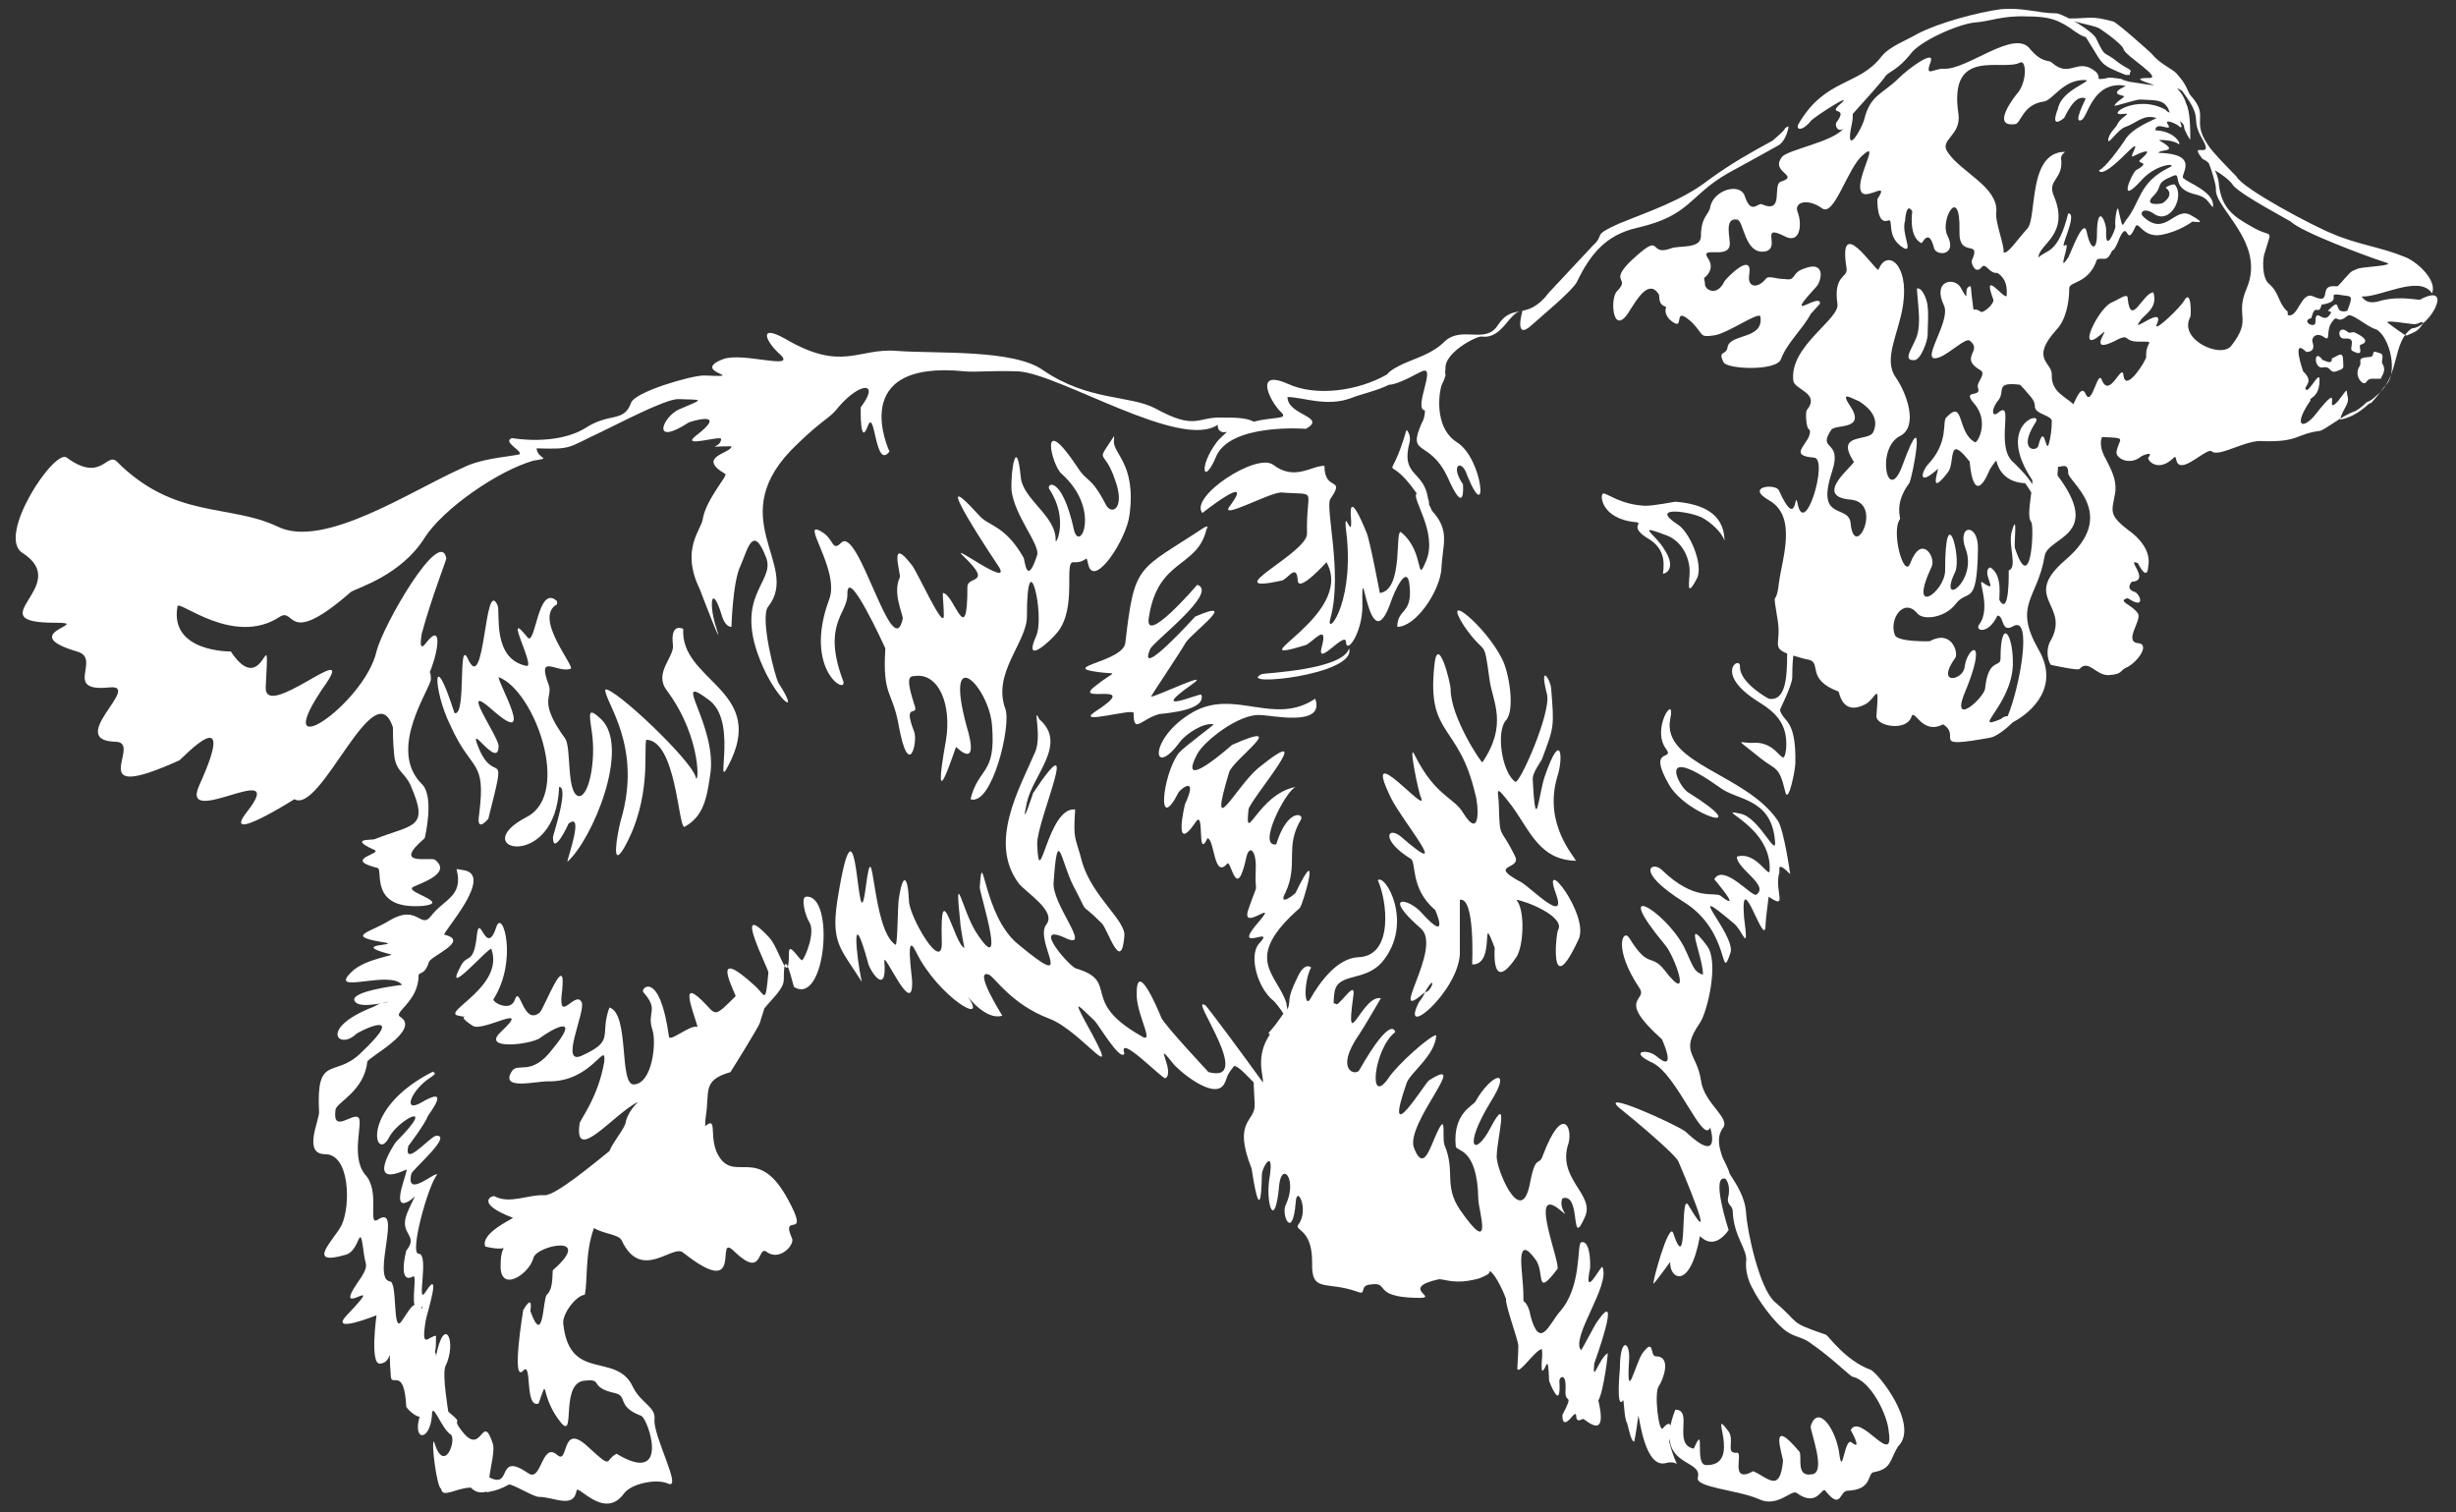
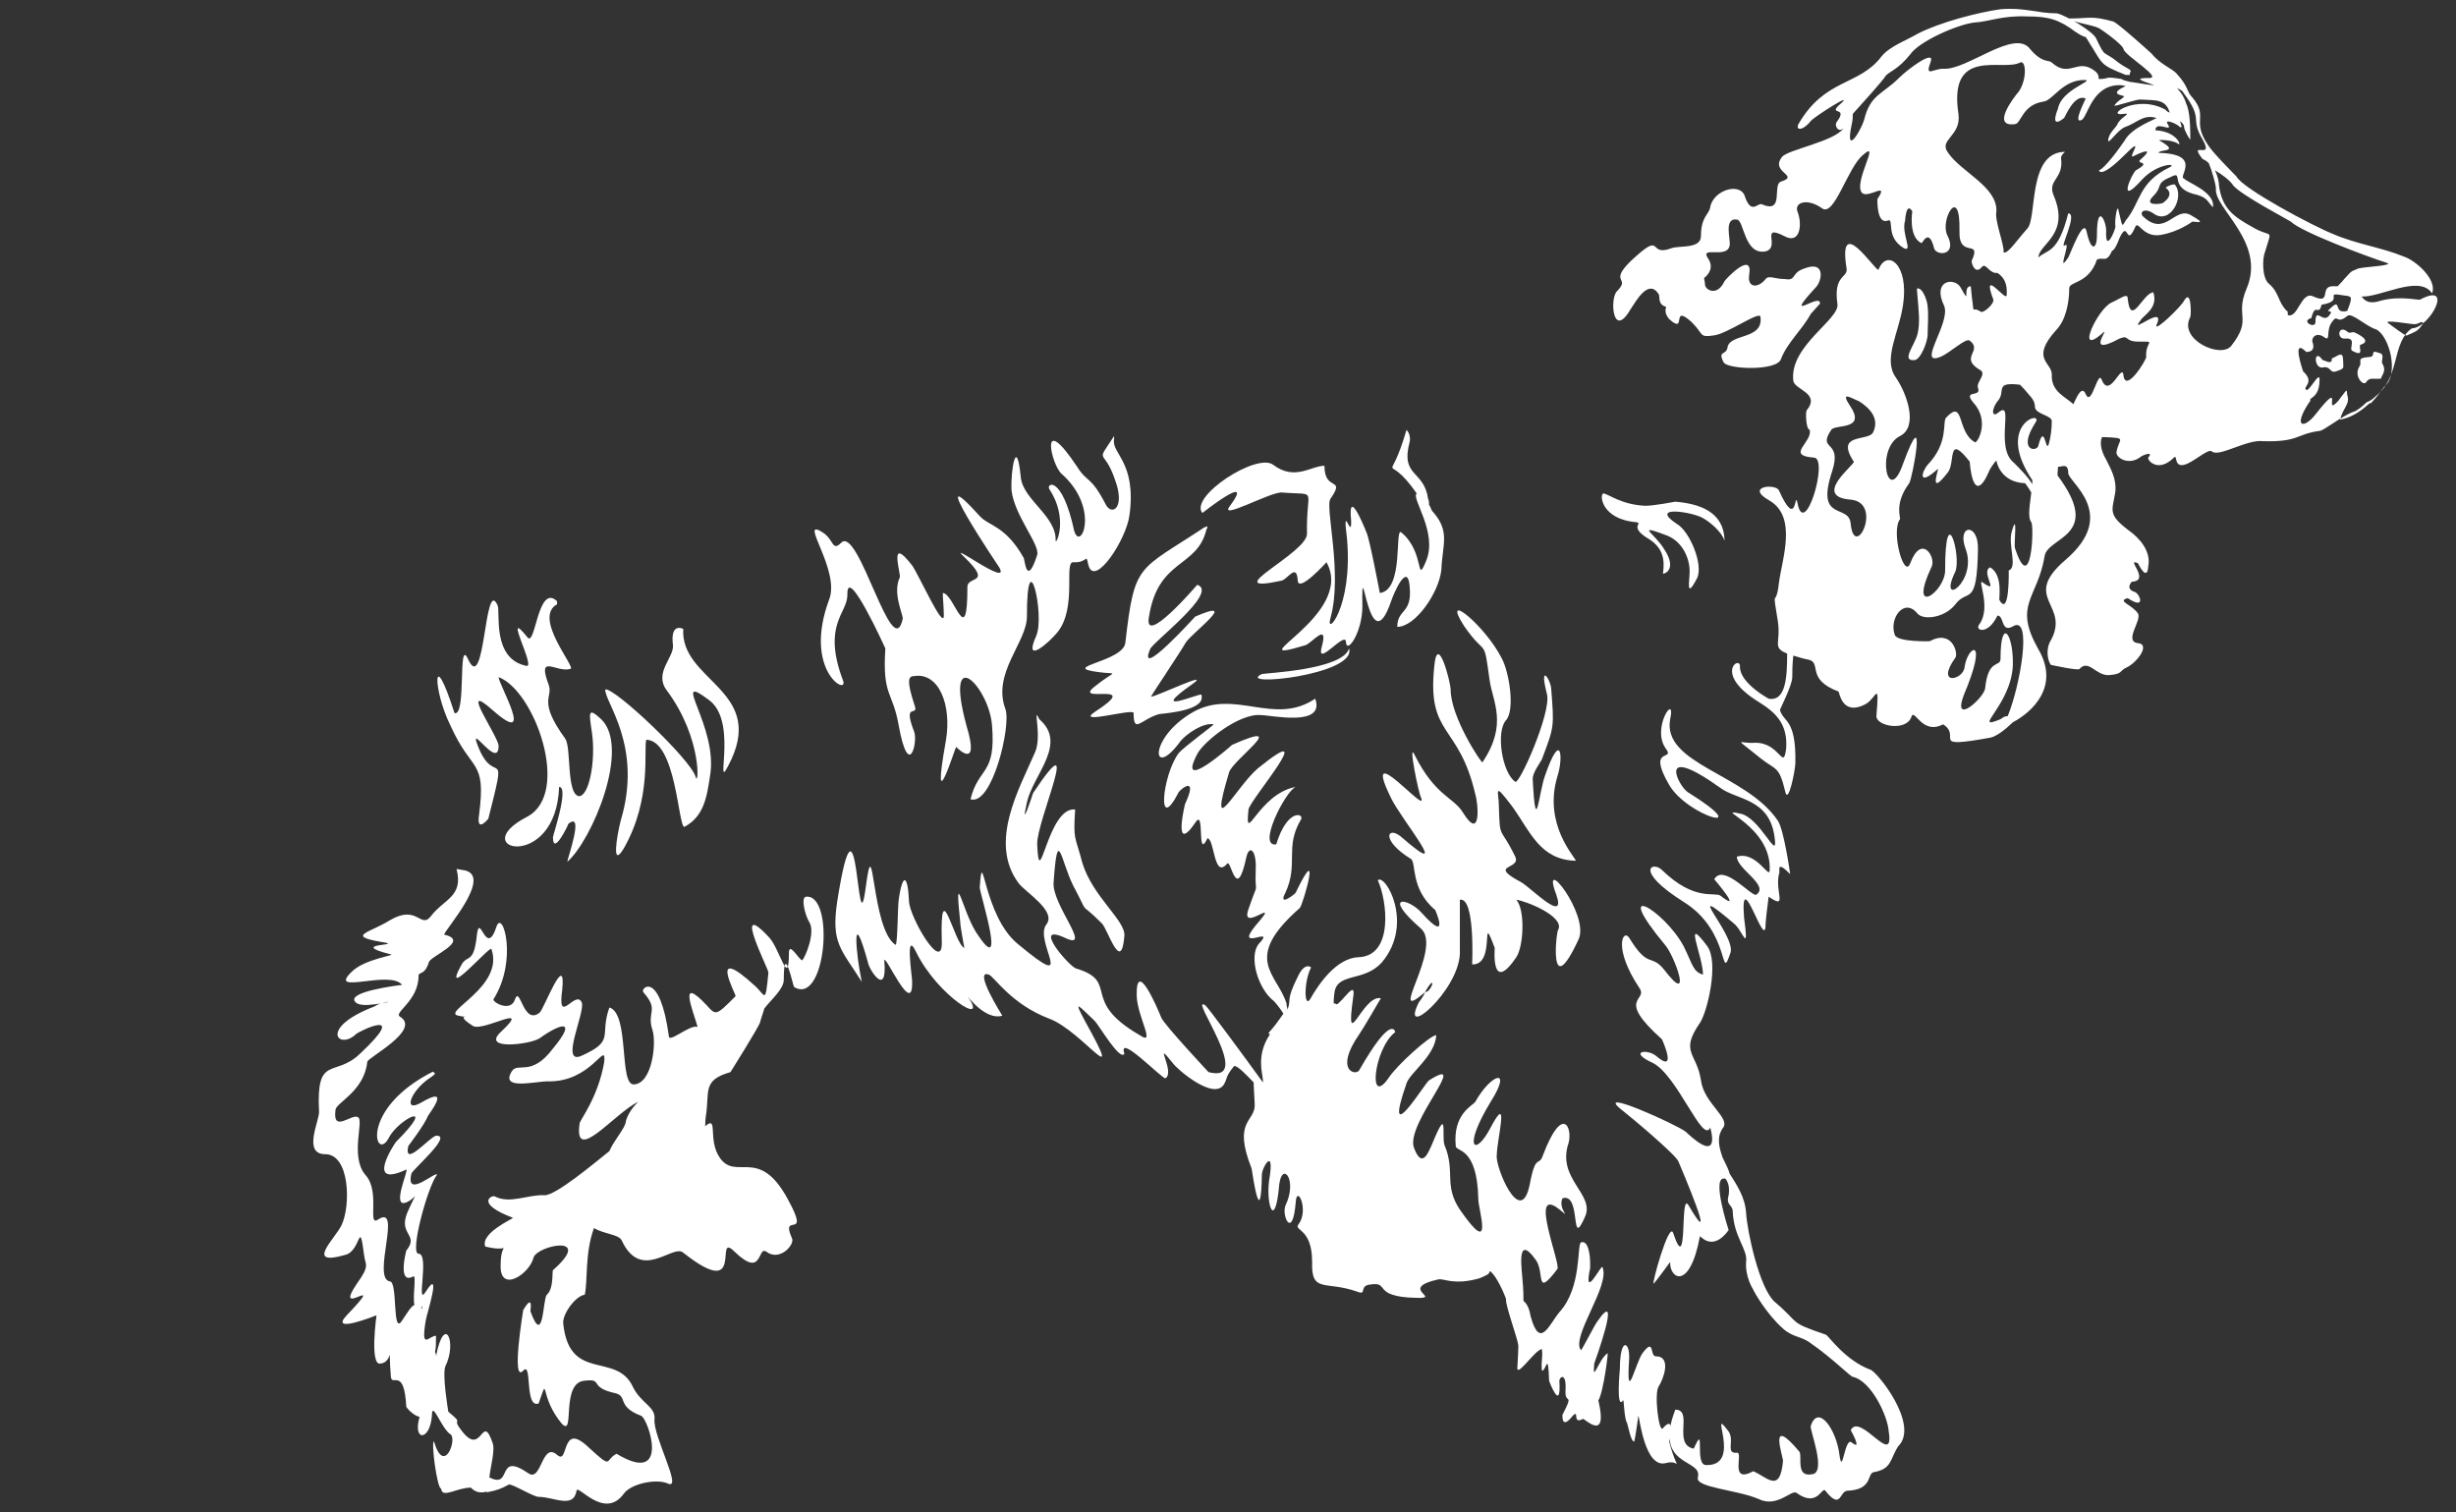
<svg xmlns="http://www.w3.org/2000/svg" version="1.1" id="Livello_1" x="0px" y="0px" width="239.4px" height="147.4px" viewBox="0 0 239.4 147.4" style="enable-background:new 0 0 239.4 147.4;" xml:space="preserve">
  <rect x="0" y="0" width="239.4" height="147.4" fill="#333333" stroke="none" />
  <style type="text/css">
	.st0{fill:#FFFFFF;}
</style>
  <g>
    <path class="st0" d="M78.6,87.4c-0.6,0-0.1,1.9,0.3,2.5c0.6,1-0.4,3.4-0.7,3.7c-0.3,0-1.3-1.9-1.3-0.7c0,3.5-0.9-0.4-1.9-1.5   c-3.8-4.1,0,3.2-0.1,3.4c-0.3,3.2-0.3,2.2-1.3,1.3c-4.7-4.3-1.8,0.9-1.9,1C69.8,99,69.8,99,68.9,98c-2.9-3.1-1.3,0.6-0.9,2.1   c-0.7-0.3-2.8,1.6-2.8,0.9c-0.9-6.5-2.8-4.7-2.5-4.3c1.6,1.8,0.3,1.9,0.9,3.7c0.4,1.2,0,5.2-1.8,5.3c-1.5,0.1-0.4-6.9-2.4-7.5   c-1,2.8,0.6,3.2-2.7,4.7c-2.2,1,0.4-4.3,0-5.2c-0.6-1.3-2.4,2.4-1.9-1.2c0.4-4-1.8,1.9-2.2,2.2c-1.6,1.3-1.9-2.7-2.4-1.3   c-0.4,1.3-2.2,0.3-2.1,0c2.4-3.8,0.9-8.8,0.3-7.1c-1,3.1-1.6-1.3-1.9,0.7C46.2,94,45.6,93,45,94c-2.1,3.8,2.8-1.9,2.9-1.5   c1.3,3.7-5,6.2-3.2,6.5c0.4,0.1,0.6,0.1,0.7,0.1c-0.1,0-0.7,0,0.7,0.9c1,0.6,5.9-2.4,2.7,0.6c-1.9,1.8,2.9,1.2,3.8,0.6   c2.1-1.5,3.7-1.9,1.3,1c-2.1,2.8-3.4,1.3-4,2.2c-1.2,1.9,2.2,1,3.5,1c4.3,0.1,5.7-4.1,5.5-1.9c-0.6,3.5-2.4,5.7-2.4,6   c-0.6,4.1,3.4-1,5.7-2.1c-0.6,0.6-1,1.2-1.2,1.9c0,0.6-1.2,1.9-1.6,2.9c-1.5,1.2-5.2,4.3-6.3,4.3c-1.6-0.1-3.4,0.9-4.9,0.1   c-0.3-0.1-1.9,0.7,1.8,2.1c0,0.1-3.2,1.5-2.7,2.8c2.8,0.7,1.5-0.9,1.5,1.8c-0.1,2.8,2.8,0.9,3.2-0.7c0.3-1.2,6-2.4,1.9,1.2   c-0.1,0.1,0.1,1.8-0.6,2.4c-0.4,0.4-0.3,5.2-1.6,1.6c0-0.1,0.3-1.8-0.7-0.1c0,0-1.2,7.2,0,5.9c0.9-1,0.1,3.7,1.5,3.2   c1-2.8,0.1-1,1.9,1.5c1.9,2.7,0.1-3.2,2.4-3.7c2.2-0.3,0.4,0.6,3.2,1.2c1.2,0.3,0.1,1.3,2.5,2.2c0.7,0.3,2.9,6.9-2.4,3.7   c-1.2,0.6-0.3,1.6-2.7-0.6c-2.8-2.7-1.9,1.8-3.1,0.7c-1.5-1.3-1.5,2.7-2.8,1.8c-3.2-2.2-1.5,1.6-3.8,0.4c0.1-1,0.6-2.7,0.3-3.4   c-1-2.9-1,1.2-2.8-0.9c-1.5-1.8,0.3-0.6-1.5-2.1c0,0-0.6-3.5-0.3-4.4c1.2-2.4-0.1-5.2-0.9-1c0-0.1,0-0.3-0.1-0.4   c0.1-0.4,0.1-0.9,0.1-1.6c-0.7,0-1.5,1.5-1-1.5c0.1-0.6,1.6-5.3,0-2.8c-1,1.6,0.4-3.7-0.7-3.7c-0.9,0,0.9-6.6,1.8-7.7   c-0.1-0.4-3.1,2.4-2.5-0.1c0.1-0.4,4.1-3.8,2.4-3.7c-0.6,0.1-3.2,3.2-2.7,1c0,0,1.6-2.1,1.9-2.9c0-0.1,2.5-3.2-0.7-1.3   c-1.8,1-0.9-1.3,1-2.5c0.9-0.6-0.1-0.4,0.3-0.6c-7.4,3.7-5.7,9-4.4,6.5c0.9-1.8,4.9-3.8,0.7,0.4c-0.1,0.1-3.1,4.6,1,2.7   c0.3-0.1-1.5,3.8,0,3.2c1-0.4,1.2-1.5,0.1,1c-0.9,2.2,1.2,2.1-0.1,3.7c0,0-0.9,3.4,0.7,2.5c0.3-0.1-0.1,2.1,0.1,2.8   c-0.3,0.1-0.6,0.6-1.2,1.5c-1,1.6-0.4-3.8-1.2-3.8c-1.8-0.3,1.3-7.7-1.2-6c-1,0.6,0.3-2.8-1.2-4.4c-1.5-1.8-0.1-5.3-0.7-5.6   c-0.6-0.4-2.5,1.6-2.2-0.7c0-0.7,2.8-1.8,3.1-4.7c0-0.4,5.3-3.1,3.2-4.4c-0.7-0.4,1.8-1.5,1.8-4c0-0.4,0.6,0,1-1.3   c0.1-0.6,4.1-2.1,1.5-2.7c-0.1-0.3,5-5.9,1.8-6.3l-0.6-0.1c0.7,2.7-1.2,2.9-2.5,4.6c-1,1.3-1.3-1.2-4,0.4c-1.9,1.2-4.3,1.5-0.9,2.1   c2.7,0.4-3.4,0.1,0.9,1.2c0.9,0.1-2.5,0.4-3.8,1.8c-2.2,2.2,3.8-0.3,5,1.2c-0.1,0-6,0.7-4.4,1.8c0.6,0.3,1.6,0.1,2.4,0   c1-0.3,0.7-0.1,0,0c-0.1,0-0.4,0.1-0.7,0.3c-5.5,2.1-3.5,4.3-1.8,2.7c0.3-0.3,5.3-2.7,0.4,1.9c-2.5,2.4-4.3,0-4,5.7   c0,0.9-1.6,4.1,0.6,4.1c2.4,0,2.5,5,1.6,6.9c-0.6,1.3-3.7,4.1,0.4,2.9c1.5-0.4,1.3-3.7,1.8,0.1c0.1,0.9,0.6,0.9-0.7,2.7   c-2.5,3.7,3.2-1.3-1,3.1c-1.8,1.9,2.9,0,2.9,0s-0.7,5,0.4,4.7c1.3-0.1,0.7-2.5,1,1.3c0.1,1,1.3-1,1.5,2.9c0,0.1,0.7,0.9,1.3,1l0,0   c-0.7,2.4,1,2.4,1.2-0.1c0-1.6,0.9,1.2,1.8,1.8c0.7,0.4-0.6,4.1-1.6,0.7c-0.3,0,0.3,4.6,0.7,4.6c0.1,1,1.5-0.1,2.9-0.1   c0.3,0.3,0.7,0.6,1.5,0.4l0,0c0.1,0.1,0.3,0,0.3,0c0.6-0.1,1.2-0.3,1.9-0.7c0.3-0.1,2.4,1.2,2.9,1.2c1.5,0,3.4,1.2,3.7-0.6   c0.1-0.7,2.7,2.9,4.6,0.3c0.7-1,3.2-1.5,4.3-1c1.5,0.7-1.5-4.7-1.3-6.3c0.1-1.2-1.3-1.5-2.1-3.1c-1.6-3.5-6.2-0.4-6.8-6.2   c-0.1-0.9,1.2-2.7,2.1-2.8c0.3-1.3,0-4.1,0.9-6.5c1,0.6,2.4,0.6,2.7,1.2c1.9,4.1,5,0.3,6,1.2c6.2,4.9,2.9-2.2,5-0.1   c2.8,2.7,2.2-0.6,3.1,0c1.3,1,2.8-0.7,2.5-1.3c-1.2-2.7,1.9,0.4-0.4-3.8c-2.8-5.2-5-1.8-6.6-4c-1.3-1.8-0.1-4.3-1.5-3.1   c0.1-0.1,0-0.4,0.1-1c0.4-2.4-0.4-3.5,2.4-4.3c0,0,2.9-4.6,2.9-4.9c0.1-0.4,0.3-0.9,0.4-1.3c0.7-0.9,1.9-1.9,1.9-2.8   c0-3.8,0.9,0.6,1,0.7C80.5,98.1,81.4,87.2,78.6,87.4z M41.1,127.6c0-0.1,0-0.1-0.1-0.1c0.1,0,0.1-0.1,0.3-0.4   C41.2,127.1,41.2,127.4,41.1,127.6z" />
-     <path class="st0" d="M38.3,70.9c0,0.6,0,1.3,0.1,2.4c0.1,1.9,1,1.9,1.6,3.2c1.9,4.3,0.3,3.8-3.5,5.3c-0.3,0.1-2.5-0.1-0.1,1   c1.2,0.4-3.2,0.9,0.4,1.8c0.6,0.1-0.9,4.1,4.4,3.7c2.8-0.3-1.6-1.3-1-1.8c0.4-0.3,4-1.3,2.2-2.7c-0.4-0.3-4.3,0.7-1-2.1   c0,0,1-4.1-0.3-5.3c-3.4-3.4,0.9-9.3,0.9-10.2c0-0.3,0-0.4-0.1-0.7c0.9-2.2,1.2-4.9-0.4-2.8c-0.1,0.1-0.7,1-0.4-0.9   c1-3.7,2.5-7.4,2.4-7.4c-0.6-3.1-6.2,6.6-6.8,9.1c-1.2,5.2-11,11.8-4.9,3.1c2.9-4.3-6,3.7-5.9,0.4c0.4-7.5-0.1,1.5-3.4-3.5   c0,0-6,0.1-5.2-4.4c0.1-0.7,5.5,4,10,1c1.5-0.9,0.6,3.1,6.9-2.4c0.6-0.4,4.9-1.6,7.2-5.3c1.8-2.8,7.1-6.5,10.6-7.5   c1.9-0.3,0.4-0.1,0.3-1.2c3.5,0.1,2.9,0,6.3-1.6c1.5-0.7,6.2-3.2,7.5-3.2c2.4,0.1,2.7-0.1,0.1,1c-1.6,0.7-2.8,3.7,0.9,1.3   c0.1-0.1,4.1-1.3,0.7,1.3c-1.5,1.2,2.5-0.1,2.5,0.3c-0.1,1-1.9,0.7,1,0.7c0,0.7-3.5,1-0.6,2.7c0.3,0.1-1.9,2.5-2.2,4.4   c-0.1,1-2.2,2.9-0.3,6.8c0,0,2.7,7.1,1.5,3.4c-0.6-2.1-0.3-3.8,0.6-1c0.1,0.4,0.4,1.3,1,1.3c0,0.1,0.1-4.4,0.9-6   c0.7-1.6,1.2-4.1,2.5-0.7c0.9,2.5-3.7,3.8,0,11.3c1.5,2.9,3.2,4,1.2,0.9c-0.3-0.4-1.9-6.5-1-7.5c3.2-4.1-4.7-8.7,2.8-15.8   c2.8-2.7,3.1-2.4,4.1-3.7c2.1-2.4,4-2.4,2.1,0.1c0,0-0.1,4,0.7,1.8c0.7-1.8,0.7,4.4,2.1,2.5c0,0-4.3-9,7.4-7.8c1,0.1,2.4-0.1,5.2,0   c4.1,0.3,15.8,7.7,19.4,5.2c0,0-0.1,0.9,0.9,0.7c-0.3,0.3-0.7,0.6-1,1c-1.8,2.4-1.3,4.3-0.1,1.5c1.3-3.4,8.8-2.8,8.8-2.8   c2.1-1.2-1.8-1.3-1.8-3.1c1.5,0,3.8,1,6.2,0.1c1-0.4,2.5-0.7,3.7-1.3c0.9,0,2.9-1.2,3.2-1.3c1.5-0.7-0.9,3.7,0.3,3.8   c0,0.4-0.1,0.9-0.3,1.2c-1.5,3.4,0.7,1.5,2.5,5.3c1.8,4.1,1.5,0.7,1.5,0.7c-1.3-1.9-0.1-2.5,0.4-0.9c2.1,5.2,1.6-1.6-1-3.2   c-1.9-1.2-1.9-4-1.5-5.5c0.3-0.6,0.4-1,0.4-1c-0.1-0.9,0-0.1,0-0.7c-0.1-1.5,2.9-3.1,3.5-3.1c2.1,0.3,2.7-2.5,4-2.5   c0,0-0.9,3.1,1,1.3c1-0.9,3.8-3.2,4.3-4.1c1.3-2.7,2.8-4.6,5.9-5.3c5.2-1.2,5-3.1,8.8-5.3c1.3-0.7,4-2.2,4.9-2.7   c0.6-0.3,0.9-1.2,1-1.6c0.1-0.4,0-0.3-0.3-0.1c-0.1,0.3-0.9,0.9-1.2,1.2c-2.2,1.2-4,2.2-6.2,3.8c-2.7,2.1-5.9,3.1-8.8,4.3   c-2.7,1.2-1.3,1-2.5,2.1c-0.1,0.1-4.3,4.6-4.3,4.6c-2.2,2.9-3.5,0.9-5,3.2c-1.2,1.9-3.5,0-5.2,1.6c-1.2,1.2-2.8,1.6-4.1,2.2l0,0   l0,0c-0.6,0.3-1.2,0.6-1.5,1c-2.8,1.6-6.9,2.2-9.7,0.9c-3.4-1.5-1.6,1.9-0.6,2.8c0.7,0.7-0.7,0.4-2.7,0.9c-0.7-0.4-1.9-0.4-3.1-0.4   c-2.4-0.1-2.5,1.3-6.5-0.9c-2.5-1.3-6.5-0.7-10.9-3.7c-2.9-2.1-10.5-1.6-14.3-1.9s-5.3,2.1-10.9-1.2c-2.7-1.5-1.8,0.4-0.4,1.6   c1.5,1.5-3.7-0.3-5.6,0.4c-3.4,1.3,2.8,1.8-1.9,1.6c-1.2,0-6.8,1.6-7.1,2.7c-0.7,1.9-2.1,0.9-4.4,2.4c-2.9,1.8-7.2,1-7.2,1   c-1,0.4,1.2,1.3,0.7,1.6c-1.6,0.3-3.7,0.4-5.5,1.3c-5,2.2-13.6,8-18.1,5.7c-4.7-2.2-10-0.7-15.6-6.3c-1-1-1.5,2.1-4.9-0.4   c-1.2-0.9-6.9,7.7-4.3,9.3c5,3.2-4.6,6.8,3.2,6.8c3.8,0-4,1,2.1,2.8C10,64.2,6,67.5,10.7,67c3.2-0.3-4.4,5.2,0.6,5.3   c2.7,0.1-3.5,6.2,6.2,1.8c0.1,0,5.9-6.3,1.9,2.5c-1.9,4.3,8.8-2.8,4.7,2.5c-2.7,3.4,4.6-1.2,4.6-1.2C31.3,79.4,36.5,65.3,38.3,70.9   z" />
    <path class="st0" d="M235.9,29.2c-0.1,0.1-1.9-0.4-3.8,0.1c-1.2,0.4-1.6,0-1.9-0.4c1.8,0.1,5.5-2.1,6.8-0.4c0.1,0.1,0.1,0.1,0.1,0   c0.4-1.3-1.6-3.1-2.8-3.5c-2.2-0.9-4.6-1.2-6.9-2.2c-1.8-0.7-8.8-4.4-9.4-5.6c0,0-2.4-2.4-2.8-3.1c-1.6-2.4,0.1-2.7-1.5-4.6   c-0.6-0.6-0.3-1-1.6-2.4c-0.4-0.4-1.6-0.9-2.4-1.9c-0.1-0.1-3.2-2.9-3.7-3.1c-2.2-0.6-2.2-0.3-4.3-0.3c0,0.3,2.1,0.6,2.8,0.9   c0.1,0,2.4,1.6,2.5,2.1c0.1,0.6,4,2.9,2.4,2.8c-1.5,0-0.6,0.3,0.6,0.7c-0.3,0-1-0.1-2.2-0.3h-0.1c-0.3-0.1-0.6-0.1-0.9-0.3   c-1.9-0.3-1,0-2.2,0c-0.1,0,0.1-0.3-0.3-0.7c-1.8-1.5-2.5,0.7-4.3-0.9c-0.3-0.3-0.9,0.1-2.1-1.3c-1.5-2.1-6.2,2.1-8.5,1.9   c-1,0-1.8,0.9-1.2-0.7c0.4-1.2-2.2,0.7-3.1,1.6c-1.6,1.6-2.8,1.6-3.4,4.1c-0.3,1-1.9,3.7-1.2,0.4c0.1-0.4,0.1-0.7,0.1-1   c0.9-1,2.9-3.2,3.2-3.7c0.3-0.4,1.2-0.6,2.4-2.1c0.9-1.3,4.6-2.9,6.2-3.1c1.6-0.1,2.7-0.7,5.2-0.6c2.1,0,3.1,0.3,4.7,1.5   c1.5,1,0.6-0.1,1.5,1.3c1.2,1.9,0.9,1.9,3.4,2.9c0.1,0,0.3,0,0.4,0c0-0.1,0-0.3,0.1-0.3c0-0.3-0.4-0.3-1.2-0.9   c-1.6-1.3-1.2-0.3-2.2-2.4c-0.4-0.7-2.9-2.2-3.8-2.4c-1.9,0-3.2-0.6-5.5-0.4c-2.2,0.3-6,1.3-8.1,2.4c-1,0.6-2.7,1.2-3.5,2.2   c-2.2,2.9-5.5,2.1-8.1,6.6c-0.3,0.6,0.4,0.7,1.2-0.3c0.3-0.4,4.7-3.2,2.7-1.5c-0.9,0.9,0.9,0.1-0.1,1.5c-0.4,0.4,0.1,1.2,0.6,0.7   c-0.9,1.3-5.5,2.1-6,2.8c-1.2,1.5,1.8,1.8-0.1,2.4c-0.9,0.3,0.4,3.2-1.9,2.2c-0.4-0.1-1,1-1.6-0.7c-0.4-1.5-3.1-0.7-3.4,1   c-0.1,0.7-0.9,0.9-0.9,2.8c0,1.3-2.1,0.9-2.9,1.2c-2.4,0.9-0.6-1.9-4,1.3c-2.1,2.1,0.1,1.5-1.3,2.9c-0.7,0.7-0.4,4.7,1.3,1.8   c0.6-0.9,1.8-3.1,2.8-1.5c0.1,0.3-0.1,1,0.7,1.2c-0.1,0.4-0.1,0.7,0.3,1.2c1.8,1.6,0.1-1.6,2.2,0.3c1.2,1.2,0.7,1.5,2.1,1.3   c1.3-0.1,4.6-2.5,4.6-1.8c0.3,2.2-2.9,1.6-3.2,2.9c-0.1,0.9-1,0.3-0.4,1.5c0.3,0.7,5.2,0.9,5.6-0.3c0.6-1.6,2.1-2.9,2.9-4.4   c0.1-0.1,0.9-1,0.9-1c0.1-1.2-3.8,2.1-0.4-1.6c0.6-0.6,1-2.7-1.2-1.8c-1.2,0.4-0.7,1.2-1.8,1c-1,0-1.6-0.4-1.9,0   c-0.7,0.9-1.8,0.9-1.6-0.4c0.4-2.4-2.2,0.3-2.4,0.6c-0.7,1.5-1.8,0.9-1.9,0.4c0-0.3-0.1-0.6-0.1-0.7c0.4-0.3,1-1,0.4-1.9   c-0.9-1.3,1.9,0.1,2.1-1.3c0.1-0.6-0.6-2.7,0.7-2.5c0.7,0,0.7,3.5,2.8,3.1c1.5-0.4-0.6-2.7,1.8-1.5c1.6,0.9,1.8-1.2,1.3-2.4   c-0.3-0.9,1-1.3,2.4-0.3c1.2,0.9,2.5-4,4-5.2c1.8-1.6-1,2.7-0.1,3.7c0.6,0.6,2.7-1.2,1.5,0.6c0,0-0.1,2.5,1,2.1   c0.7-0.3-0.3,1.6,1.6,2.7c0.9,0.4-0.3-1.5,0.1-2.7c0,0,0.1-1.9,0.7-0.9c0,0-0.4,2.5,0.9,3.1c0.1,0,0.7-1.5,1.2,0.4   c0.1,0.9,2.4,0.9,1.3-1.2c-0.7-1.5,1.3-5,1.2-0.4c-0.1,2.8,2.2,0.7,1.2,2.9c-0.1,0.1,0.3,1.5,1,0.6c0.4-0.4,0.7,0.7,1.5,0.6   c0.6,0.4,1,1,0.9,2.2c-0.1,0.6-2.5-2.8-1.3,0.4c0.1,0.4-0.9,1.3-1.2,1.2c-1-0.7-0.6,0.6-0.9-1.5c0-0.1-0.1-1-0.1-1   c-0.9,0,0.1,2.1-1,0.1c-0.6-1-2.8-0.7-1.6,1.8c0.7,1.6-2.7,5.9-0.4,5c1-0.4,2.5-1.9,2.9-1.6c1.3,1-1,1.6,0.9,2.8   c0.9,0.4-0.3,1.2-0.1,1.8c0.4,1-1.6,0.1-0.4,1.5c1.6,1.8,0.3,4,0.1,3.8c-1.8-1-1-4.3-2.8-2.4c-0.4,0.4,0.3,2.4-1.8,4.6   c-0.6,0.7-1,2.2,1,0.4c0.1,0-1,2.9,1,0.3c0.7-1-0.1-3.8,2.1-1c0,0.1,0.3,4.6,1.9,0.9c0-0.1,0.6-1,0.7-1c0,0,0.3,2.1,2.8,2.2   c0,0,0.3,0.4,0.6,0.9c-0.1,1-0.4,2.4,0,2.9c0.3,0.4,0,7.4-1.6,2.5c-0.1-0.4,0.3-3.7-0.3-1.6c-0.4,1.3,0.6,3.5-0.3,3.8   c0,0,0.1,4.6-0.9,2.9c-0.1-0.1,0.4-2.4-0.9-3.2c-1,0.4,1,2.7-0.7,1.5c-0.7-0.6,0.9,2.4-0.4,4.1c-0.4,0.6,0.9,1,1.8-0.9   c0.7,0,0.3,1.8,1.6,1c1.8-0.9,0.6,5.9-0.6,8.8c-0.3,0-0.4,0.1-0.7,0.3c-2.9,1.2,1-1.3,1.2-5.2c0.1-3.1-1.2-4.9-1.2-0.7   c0,0.9-1.2-0.1-1.5,2.9c-0.1,0.9-3.2,3.7-2.1,0.7c2.5-5.9,0.4-4.9,0.1-2.8c-0.1,1.3-2.9,1.9-0.9-0.9c0.3-0.4-0.3-2.8-2.5-1.6   c0,0-3.1,0.1-3.4-0.6c-0.6-1.6,0.9-3.7,2.2-2.1c0.6,0.7,2.7,0.4,3.7-0.9c1.2-1.6,2.1,0.4,2.2-5.3c0.1-2.7-2.1-2.5-1.2-0.1   c1.2,3.2-2.8,5.9-1,2.2c0.6-1.5-1-7.2-1-0.1c0,2.1-3.7,4.7-1.3-0.4c0.4-0.9-1-3.2-2.1-0.3c-0.6,1.6-1.9-3.1-1-4.3   c0.1-0.1-0.6-1.5,0.9-3.5c0.3-0.4,1.8-8.4-0.6-1.9c-1.5,4.3-2.7-1.5-0.3-2.7c1.8-0.9,0.7-4.1-0.4-5.7c-1.3-1.8,0.3-4.3,0.7-7.1   c0.6-4-1.6-5.5-2.4-3.4c-0.4,0-4-5.6-3.1-0.1c0.1,0.9-1.3,0.6-0.9,3.4c0.3,1.5-4.7,4.1-4.3,7.5c0.1,0.9,2.7,1.2,1.3,2.9   c-0.1,0.1-0.1,1.8,0.3,1.9c0.3,1.2-2.4,2.5,0.4,2.7c1.5,0-0.9,8.1-1.6,4.4c-0.3-1.3,0,2.8-1.8-1.2c-0.3-0.7-3.4-0.4-0.9,1   c2.7,1.6,1.2,5.7,0.9,8c-0.3,2.7-0.7,0.1-0.1,3.8c0.3,2.1-0.6,2.5,0.9,3.1c0,2.2-0.1,4.7-1.8,4.4c0,0-2.8-1.5-2.8-3.1   c0.1-1.2-2.7,0.6,1.8,3.4c1.6,1,2.9,2.1,2.7,4.6c-0.3,2.2-0.6-0.7-3.1-0.6c-1.5,0.1-2.1-0.7,0.6,1.5c1.5,1.2,1.8,0.7,2.4,3.2   c0.3,1.5,1-2.1,1-2.7c0.1-4.4-1.2-4-1.5-5.2c0-0.1,1.2-2.4,1.2-3.2c0-0.4,0-1.2,0.1-2.1c0.4,0.1,0.9,0.3,1.5,0.4   c1.3,0.3-0.3,1.9,2.9,3.1c0.1,0,0.3,2.5,2.7,1.2c1-0.6,1.3-2.4,1,1.2c0,1,2.9,1.5,3.4,0.1c0.3-1,1,1.8,3.1,0.7   c1.9,1.2-1.5,2.4,4.6,1.3c0.6-0.1,1.6-0.9,2.2-1.5c1.9-1,4.6-3.5,2.5-7.1c-2.5-4.4-0.1-4.9,0.6-9.1c0.3-1.9,5.7-1.9,1.3-7.8   c-0.1-0.1,0-0.4,0-0.9c0.4,0,1-0.4,1,0.6c0,0.9,5,4-0.3,8.5c-4.4,3.8,0.7,4.3-1.5,8c-0.3,0.6-0.3,1.6,0.1,2.2c0,0,2.7,0.6,2.8,0.4   c0.9-1,1.6,0.7,2.9,0.6c1.3-0.1,1-0.4,1.6-0.7c1-0.4,2.4-2.2,1.3-2.4c-1.6-0.1,0.3-2.2-0.1-2.9c-0.6-0.9-2.1-1.2-1-1.5   c1.8,1.2,1.2-0.4,0.7-0.6c-1-0.3-0.3-1-0.3-1c1.9-0.1-0.7-2.4,0.6-1.8c0,0,0.9,1.9,1,0.3c0.3-1.5-0.9-2.8-1.9-3.5   c-2.1-1.6-1.6-1.9-1.3-3.8c0.1-1.2-0.4-2.1-0.9-3.1c-0.6-1-0.6-1.8-0.4-2.2h0.1c2.5,0.1,1.5,0.1,1.3,1.5c0,0.6,1.3,1.3,2.4,0.4   c0.1-0.1,1.3-0.6,0.7,0.1c-0.1,0.3,1,1.5,2.5,0c0.4-0.4-0.1,1.2,1.3,0.6c0.9-0.4,2.1-1.5,2.4-1.2c0.7,0.6,3.4-1.2,5-1   c3.5,0.1,3.2-0.7,5.5-1c0.4,0,2.2-1.5,3.4-1.9c0.1,0,0.7-0.4,1.2-0.9c0.3-0.1,0.6-0.3,0.9-0.6c2.4-1.9,1.5-5.2,3.5-6.6   C236.8,32,239.3,27.4,235.9,29.2z M182.6,42.1c-0.4,1-3.8,0-1.9,2.9c0.1,0.3-4.1,3.4-0.3,3.7c3.2,0.3,0.4,6,0,2.4   c-0.1-2.1-3.5-0.1-1.8-5.2c1-3.1-1.5-1.9-0.1-4c0.4-0.6,3.5,0.1,1.8-2.4c-1-1.5,0.3-0.6,0.9-0.4C182.3,39.8,183.2,40.8,182.6,42.1z    M195.3,24.6c0.1-0.7-0.9-3.1-0.7-4c0.1-2.4-3.4-3.8-4.7-5.7c-1-1.3,1.3-1.6,1-3.8c-1-6.6,4.3-4.1,6-5c0.6-0.3,0.7,1.6-0.1,2.8   c-0.6,0.7-2.7,3.5-0.4,3.2c0.6,0,0.7-1.9,2.8-2.2c0.9-0.1,1.9-2.2,4.1-2.1c0.7,0.1-2.4,1-2.7,2.8c0,0-0.9,2.1,0.6,0.9   c0.1-0.1,1-2.4,2.1-1.9c0,0.1-1.3,2.5-0.4,2.1c0.6-0.3,1-3.4,3.7-3.4c0.1,0,0.3,0,0.6,0.1c-0.7,0.3-1.3,0.7-0.4,0.9   c0.7,0.1-0.4,0.4-0.7,1c0,0.1,2.1-0.6,2.5-0.6c1.5,0.1,2.5-0.1,2.9,1.3c-0.1-0.1-0.3-0.1-0.4-0.3c-2.9-1.6-6,0.7-4.1,0.4   c0.9-0.1-0.3,0.3-0.6,1c-0.1,0.3-0.9,0.9-0.9,1.6c0,0.4,0.9-1,1.6-1.3c1.2-0.4,1.8-1.3,3.1-0.9c0,0.1-2.4,0.9-3.1,2.2   c-0.4,0.6-1.9,2.7-2.5,2.9c0,0,0.1,0.9,2.5-1.5c2.2-2.2,0.1,0.6,0.9,0.1c0.6-0.3,2.2-1,0.6,0.4c-0.4,0.4,1.2,0.1-0.4,1   c-0.4,0.3-1.9,3.7,0.6,0.9c1.5-1.6,3.5-1.6,2.7-1.2c-3.1,1.5-2.8,3.4-4.3,5.2c-0.4,0.7-0.3,0.6-0.7-1c-0.1-0.7-0.4,0.9-0.3,1.6   c0,0.3-1,2.7-0.9,0.4c0-1-0.9-2.8-0.9,0.4c0,1.5-0.6,1.6-1-0.3c-0.3-1.5-1.6,2.2-1.8,2.5c-1.2,1.8,0.3-1.6-0.3-1.2   c-0.7,0.6,1.3-3.1,0.3-3.1c-1,4-2.1,3.5-2.9,4.3c0-1.3,3.1-2.2,1.5-6c-0.7-1.6,1-1.6,0.7-3.7c0-0.3,0.4-0.6,0.4-0.6   c-3.7,0-2.7,6.5-3.7,7.5C196.6,23.4,195.7,24.8,195.3,24.6z M199.7,43.3c-0.3,0.9-0.4-2.2-1,0.1c-0.1,0.7-2.1,0.6-0.3-2.2   c0.9-1.3-4,0.1-0.3,5.6c0,0,0,0.3,0,0.4c-0.4-0.7-1.2-1.5-1.8-2.1c-1.9-1.5,0.1-6.2-1.5-4.9c-0.7,0.6-0.7-0.4,0-1.2   c0.7-0.9-0.4-1.8,2.1-1.5c0.3,0.3,0.4,0.4,0.9,1c1.2,1.3-0.3,1.2,1.8,2.1c0.1,0.1,0.3,0.1,0.4,0.4C200,41.8,199.9,42.6,199.7,43.3z    M219,28.1c-1.2,2.8,0.6,2.9-1.5,5.6c-1,1.3-5.2-0.6-4-2.8c0.1-0.3,0.1-2.8-0.6-1.6c-0.3,0.6-2.9,3.1-2.7,2.4c1-2.2-2.7,1-1.6-0.4   c0.3-0.6,1.8-1.2,1.3-2.8c-1,0-2.2,3.5-2.5,0.6c0-0.6-0.7,0-1.6,0.4c-1.3,0.6-3.5,5.2-1,3.1c1.3-1.2-1.9,2.4,1.8,0.4   c1-0.4,0.4,0.3,1.9,0.3c1.8,0,0.6-0.1,0.7,1.5c0,0.3-1.9,3.4-2.2,1.9c-0.1-1.6-1.3,2.2-2.1,0.4c-0.4-1.3-1,2.7-1.6,1.3   c-0.4-0.9-0.9,0.4-1.2,1c-0.7-0.7-2.2-1.2-2.1-2.9c0-1.2-2.1-1.5,0.4-4.3c1-1,1.3-2.8,1.3-4.1c0-0.7,1.9-0.4,2.7-2.8   c0.7-0.3,0.9,0.4,1.5-0.9c0,0.1,0.3-0.1,0.7-1.2c0.9-1.9,0.6,1,1.5-1c0.3-0.9,0.7,1,2.5,0.7c1.8-0.3,3.1-1.3,3.1-1.3   c0.4,0,1.5,0.3-0.1-0.6c-1.6-1-2.5,2.2-4.7,0.1c-0.4-0.4,0.1-0.9,1-0.3c1.6,1.2,3.1-1.6,2.1-2.8c-0.1-0.1-0.7,0.1-0.9,0.3   c0,0,1,0.6-0.3,1.5c-0.3,0.1-1.9,0.3-0.9-0.7c1-1,0.1-1.2,1.8-1.9c1.2-0.6-0.4,1.2,2.5,1.8c1,0.3,1,0.7,1.5,1.2   c0.3-1.5-2.7-2.5-2.8-2.8c-0.7-0.1,1.9-2.4-2.5-2.5c0.1-0.4,2.2,0,0.1-1.2c-0.3-0.1,1.2-0.1,1.8,0.3c0.4,0.4,0-1.2-2.2-1.3   c0-1,1.8,0.3,1.2-0.6c-0.4-0.6,1,0,1.2,0.3c0.3,0,0.1-0.1,0-0.6c0.1,0.1,0.4,0.3,0.4,0.6c0,0.3,0.6,1.3,0.6,1.2c0-1,0-2.7-0.4-3.5   c-0.1-0.4-0.4-1-0.9-1.5c0.3,0.1,0.6,0.3,0.6,0.4c2.1,2.8,0.6,2.4,1.9,4.6c1.2,2.1-1.5,0,0,1.9c0,0,0.3,0.1,0.6,0.4   c0.3,0.7,0.7,2.1,0.7,2.5C215.8,20.3,220.9,23.6,219,28.1z M223,30.7C222.8,30.7,222.8,30.7,223,30.7c0-0.3,0-0.4-0.1-0.4   c-0.9-0.9-0.7-1.8-1.8-2.7c-0.6-0.6-0.6-2.4-0.3-3.1c0.7-2.4,0.7-1.2-1.3-2.4c-1.8-1-2.9-1.8-3.2-4c0-0.3-0.1-0.9-0.4-1.5   c0.7,0.4,1.5,1,1.8,1.5c0.9,1,5.5,3.4,5.6,3.5c1,1,7.4,3.4,9.3,4c1,0.3-2.4,0.4-2.8,0.6c-0.6,0.3-0.4,0-1.3,1   c-0.3,0.4-0.6,0.6-0.6,0.7c-0.1,0-0.4,0-0.6,0c-1.2,0.1,0,1.8-1.8,1C224.3,28.3,224,31.1,223,30.7z M227,30.8   c-0.6,0.7-1.3-0.9-1.3,0.6c0,0.7-1.5-0.1-0.4-0.4c0.4-1.6,0.7-0.1,1-1.3c2.4-0.4,0-1.3,2.2-0.9c0.7,0.1,0.9,0,0.3,1.5   c-1.5,0.4-0.4-1.5-1.8-0.1C226.7,30.5,227.6,30.1,227,30.8z M232.4,37.7c0,0-0.6,0.9-1.3,1.6h-0.1c-0.1,0-1.2,1.3-2.9,1.6   c0.3-1.2,1-1.5,0.7-2.4c-0.1-0.6,0.1-0.7-0.9,0.6c-1.5,1.6,0.7-2.4-2.2,1.3c-1.2,1.5-2.2,1.2-0.6-1.2c0.1-0.1,0.1-0.1,0.1-0.3   c0.4-0.3,0.9-0.6,0.9-1.9c0-0.9-1,1.2-1.3,1c-0.4-0.3,0.9-0.7-0.3-1.8c0,0-1.2-3.4,0.3-1.9c0,0,1,0.1,0.6-1c-0.1-0.4,0.4-1,1.2-0.4   c0.6,0.4,0.1-0.7,0.7-1.5c0.6-0.9,0.4,0.3,1.5-0.6c0.4-0.4,1.8,1,2.8,1.3C232.9,32.7,233.9,36.5,232.4,37.7z M234.6,32.7   c-0.1,0.1-1.5-1-1.8-1.2c-0.6-0.4,2.2,0.1,2.5,0.1c0.6,0,0.7-0.4,0.9-0.1C235.7,32.3,235.5,32.3,234.6,32.7z" />
    <path class="st0" d="M227.4,34.9c-0.1,0-0.1,0-0.1,0.1c0,0.6-0.7,0.1-0.9,0.1c-0.9-1.3-0.9,1,0.1,0.7c0.7-0.1,0.6,0.6,1.2,0.4   c0.9-0.3,0.7-0.3,0.7-1C228.4,34.2,228,34.6,227.4,34.9z" />
    <path class="st0" d="M230.9,34.8c-1.3,0.1-0.6,0.4-0.9,0.9c-0.6,0.9,0.3,1.9,0.6,1.6c0.4-0.6,0.7-0.3,1.5-0.4   c0-0.3,0.6-0.7,0.1-1.5c-0.1-0.3,0.3-0.9-0.3-1C230.9,34,231.7,34.8,230.9,34.8z" />
    <path class="st0" d="M230.1,33.6c1.3-0.4-0.6-1.2-0.6-1.2c-0.1-0.1-0.4,0.1-0.6,0c-1-0.9-1.2,0.7-0.3,0.6c1.2-0.1,0.3,1,0.7,1.2   C230.6,34.9,229.8,33.7,230.1,33.6z" />
    <path class="st0" d="M153.9,91.5c1-2.4-3.8-8.5-2.2-4.3c1,2.9-2.4-0.6-3.4-1.2c-3.4-1.8,0-1.2-0.6-2.5c-1.5-3.1-1.5-1.5-1.6-5   c0-1.3-0.6-2.4,1.3,0.1c1.8,2.5,2.7,5.2,6.2,5.3c0-0.3-3.2-3.5-1.8-8.2c0.6-1.8,0.4-4.7-1.2-0.1c-0.6,1.6-0.9,6.3-1.2,0.3   c0-0.6,0.7-1.5,0.9-1.9c1.2-3.2,1.2-3.1,0.9-6.9c-0.1-1-1.2-2.5-0.4,0.6c0.4,1.8-2.7,8.8-3.1,8.5c-1.3-0.9-1.9-4.9-0.9-6   c0.9-1,0.3-4.7-0.4-6c-1.6-3.2-6-6.8-3.7-3.2c2.2,3.2,1.9,0.9,2.5,5.3c0.3,2.1,1.8,4.3-0.7,8c-0.1,0.1-3.1-4.4-3.1-7.1   c0-0.7-1.3-5.7-1.6-2.2c-0.7,6.8,2.4,5.5,4,12.4c0.3,0.9,0.6,4.7-1.2,1.8c-0.9-1.5-2.7-1.6-4.7-5.6c-0.7-1.5,0.4,3.8,0.6,4.1   c0.9,2.1-6-6.2-2.9,0.1c1,2.1,6.3,8.4,0.9,3.7c-1.3-1-1.9,0.4,1,2.2c0.6,0.3-0.1,2.9,2.4,5c0,0,1.5,3.4-1.3,0.3   c-1.3-1.5-4-1.9-0.1,1.5c2.2,1.9-3.5,9.6,0.4,6.2c0.9-1.6,0.9-0.7,0.3-0.1c-0.1,0-0.1,0.1-0.3,0.1c-0.1,0.3-0.3,0.6-0.6,1   c-1.9,3.8,3.8-1,4-4.7c0-0.6,0-5.3,0-5.3c1.5-0.3,1.2,6.2,1.2,6.3c2.4,0.1,0.7-5.6,2.2-1.6c0,0-0.4,4.6,2.1,0.9   c0.7-1,0.9-4.6,0-5.6c0.9,0.1,4.7,1.6,4.1,2.9C151.7,90.6,150.9,98,153.9,91.5z" />
    <path class="st0" d="M116.5,60.1c0,0-5.7,6.3-4.4,3.2c0.1-0.6,6.8-5.6,4.6-6.3c0,0-5.3,6.2-4.7,3.1c0.9-5.7,4.7-4.7,5.6-8.5   c0,0,0.1-0.1,0.1-0.3l-0.3,0.1c-6.5,4.3-6.8,3.4-7.7,11.2c-0.1,1.9-6.5,2.4-2.7,2.9c2.1,0.3,1.8-0.3-0.4,1.5   c-1.9,1.6,4.9-0.7,0.1,2.4c-1.9,1.3,3.8-0.4,3.8,0.1c0,2.1,0.7,0.6,2.5,0.1c0.9-0.1,4.6-0.4,4.1-1.9c-0.3-0.1-5.3,2.1-0.9-1   c2.1-1.5-3.7,1.3-4,1.2c0-0.1,2.9-4.4,3.4-5.3C116.3,61.6,120.9,58.2,116.5,60.1z" />
    <path class="st0" d="M135.6,58.6c0.3-0.9,1.6-3.8,1.8-1.5c0.3,2.8-1.2,2.2-1.2,4c1.8,0,4.1-3.4,4.3-5.6c0.1-2.5,0.9-3.7-0.9-5.7   c-0.1-0.1-0.1-0.3-0.3-0.6c0-0.1,0-0.4-0.1-0.6c-0.4-2.8-2.7-2.1-1.8-5.5c0.1-0.4,0-0.9-0.3-1.2c-1.8,6.2-2.2,1.6,1,6.2l0,0   c-0.6,0.4,2.1,3.8,0.9,6.6c-1,2.4-0.1-0.9-2.4-2.8c-0.7-0.6,0.3,5.6-2.1,5.9c0,0-1-5.3-1.3-5.9c-0.4-1-1.8-4.3-1.5-1.2   c0.1,2.2-0.9-2.1-0.4,1.8c0.6,6.8-2.2,9.7-1.6,7.7c1.2-4.4-0.6-10.9,0-11.6c1.5-2.2-0.6-0.6-0.6-3.2c-1.3,0-2.9,1.5-5-0.1   c-1.6-1.2-8.2,3.1-6.9,4.7c0,0,5.2-4.1,2.7-0.7c-1.2,1.5,3.8-1.3,5-1.3c3.7,0.3,2.4-0.6,2.5,4c0.1,1.9-9,6-2.5,4.6   c0.6-0.1,1.5-1.8,1.6,0c0.1,1.2,2.8-1.8,2.8-1.8c2.9,5.2-9.1,10.2-2.1,8.1c0.6-0.1,2.4-2.5,1.6,0.3c-0.4,1.8,2.4-1.8,2.4-0.6   c0.1,1.2,1.6-1,1.6-3.5C132.7,53,133.4,65,135.6,58.6z" />
    <path class="st0" d="M71.3,74c3.1-6.8-5-7.7-4.7-12.7c0,0-1.3-0.7-1,1.6c0.1,1.2-1.9,2.7-0.6,4.4c3.5,4.7,3.1,9.6,2.8,8.4   C67.3,74,59.9,67,59,67.2c-0.1,1.2,3.7,5.5,1.5,12.8c-0.4,1.6-0.9,4.7,0.3,2.7c2.8-4.9,1.9-9.7,2.2-10.6c2.9,0.1,3.1,8.4,3.7,8.5   c1.9-1,2.2-2.9,2.5-4.9c0.9-4.9-4.1-10.5,0-7.4C72.1,70.6,69.3,78.2,71.3,74z" />
    <path class="st0" d="M82.2,66.4c-2.1-5.5,0.4-6.6,0.4-8.4c-0.1-3.2,3.7,5.2,3.7,5.2c-0.3,4.7,0.7,4.1,1.3,7.5   c1,5.5,1.9,1.5,1.5,0.6c-1.2-3.1,0.6-1.2,0-2.7c-0.7-2.2-0.6-2.7,0-2.7c2.4-0.4,3.7,2.8,3.1,6.3c-1.5,8.4,0.9,0.7,1,0.6   c0,0,2.4,2.5,1-2.1c-2.2-8.2,2.2-3.8,2.5,0c0.4,4.9-1.3,4-2.1,7.2c2.1,0.7,4-7.2,3.4-8.8c-1.3-3.5,2.1-6.5,2.1-9   c0-7.7,1.8-0.1,0.9,1.9c-1.3,2.9,1.3,0.6,2.1-0.4c1.9-2.4,0.6-6.8,1.5-6.8c1.5,0.1,1.2-1,1.5,0.3c0.6,2.2,3.7-2.5,4-4.9   c0.7-5.2-1.8-6-1.5-7.4c0-0.1,0-0.1,0-0.3c-1.9,2.9-1,1,0.1,4.3c1,2.7-0.3,3.5-0.9,2.4c-1.5-2.9-1.8-2.1-2.8-3.7   c-3.8-5.7-2.5-0.1-1.5,0.7c3.8,3.4,1.8,7.7,1.2,5.5c-1.2-5.5-2.8-4.6-2.4-4c1.9,2.9,0.6,5.5,0.6,5c0.1-2.4-3.2-4-3.4-6.2   c-0.4-4.1-1-0.7-0.9,1.3c0.3,2.5,2.8,5.3,2.5,6.3c-1,3.1-1.2,0.6-1.3,0.3c-1.8-3.2-3.4-3.1-4.3-4.1c-5.7-6.3,1.9,5,1.9,5   c1.2,2.1-5.3-2.8-3.4-1c2.8,2.7,0.3,1.8,0.3,2.9c0,6.3-1.3,0.6-2.4,0.6c0,0.6,0.1,1.3,0.1,2.2c0,1.5-2.5-4.1-3.1-4.9   c-2.4-3.1-1,1-1.2,1.2c-0.7,1.5,0.3,3.5,0.3,4c-1,4.6-4.3-9.1-6-7.4c-0.9,0.9-0.7-0.3-1.8-1c-2.5-1.6,1.8,3.7,0.6,6.6   C78.3,65.3,82.6,67.8,82.2,66.4z" />
    <path class="st0" d="M163.3,48.9c0,0-2.1,0.4-2.9,0.4c-2.4-0.1-3.7-1.2-4.1-1.2c-0.4,0-0.3,2.5,3.2,2.8c0.7,0.1-0.7,0.4,1,1.5   c1.6,0.9,1.8,2.1,1.6,3.5c0,0.1,1.5-0.3,0.1-2.4c-0.9-1.5-2.9-2.5,0.3-1.3c1.5,0.6,2.2,2.2,2.2,3.5c0,0.9-0.4,2.8,0.7,0.7   c0.7-1.3-0.7-4.6-1.9-5.3c-2.9-1.9,1.5-1.2,2.5-0.6c0.7,0.4,1.8,1.3,2.1,2.2v-0.1C168,49.9,165.7,49.1,163.3,48.9z" />
    <path class="st0" d="M123,65.7c-2.7,1.3,9.3,0.1,8.5-2.5C130.9,65.3,123.3,65.6,123,65.7z" />
    <path class="st0" d="M186.6,35.1c0.6,0,1.3-1.8,1.3-2.5c0-0.9,0.1-1.8,0-2.7c0-0.4-0.4-1.8-1-1.8c-0.1,0.1,0,0.4,0,0.7   c0.1,1.2,0.3,2.7,0,3.8C186.6,33.7,185.3,35.2,186.6,35.1z" />
    <path class="st0" d="M162.1,139.2c-0.4,0.6-0.9-3.5-0.4-4.1c0.4-0.6,1.3-2.9-0.3-2.9c-0.6,0-0.1-1.9-1.3-0.3   c-0.7,1-1.6,5.2-1.3,0.6c0.1-1.8-0.9-2.2-0.9,0.9c0,0-0.4,4.1,0.3,3.1c0.1-0.3,0.1,1.8,0.4,2.2c0.1,0.3,0.4,1.9,0.7,1.8   c0.1-0.3,0.4-2.5,0.4-2.5c0.1,0,0.6,5.2,2.7,4.6c1.5-0.4,1.2,1.3,0.3-2.1C162.9,140,163.2,137.9,162.1,139.2z" />
    <path class="st0" d="M174.5,85.2c0,0-0.6-4.3-1.2-5.2c-3.1-4.6-11.3-5.5-10.5-9.9c0.6-2.7-1.9,0.9-0.4,2.9c0.9,1.2-1.9-0.3,0.3,3.5   c1.8,3.1,8.7,5,1.8,0.7c-0.9-0.6-3.1-4.9,3.2-0.4c1.6,1.2,4.9,1,5.3,5c0.3,2.2-1.5-2.2-3.4-2.5c-2.7-0.6,3.1,1.2,2.9,5.5   c0,1-1.3-1.9-3.2-1.3c0,1.2,3.2,2.8,1.9,3.7c-0.4,0.3-3.2-3.1-4.1-1.5c0,0,2.9,3.4,0.6,1.6c-0.6-0.4-2.5,0.6-5.7-2.5   c-0.9-0.9-2.8,0,2.1,3.1c4.7,2.9,3.5,8.2,4.6,4.9c0.4-1.8-4.9-7.2,0.3-2.8c0.9,0.7,1.5,3.2,1-0.6c-0.4-5.3,2.1,3.5,2.1,0.7   c0-0.4,0.3-2.7,0.3-2.7c1.9,1.3,0.6-0.4,1-2.2C173.6,85,173,83.7,174.5,85.2z" />
    <path class="st0" d="M156.7,131.9c-0.9,0.6-1.5,3.1-1.3,1c0,0,2.8-7.7,0.3-4.1c-0.3,0.4-1.5,2.8-1.6,2.8c-1-1.3,2.9-6.3,2.1-8.1   c-0.1-0.3-1.9,3.4-1.2,0.1V123c0-0.3-0.1-2.2-0.9-1.9c-0.4,0.3,0.1,4.4-2.1,6.8c-1,1.2-1.9,3.7-2.8,0.4c-0.1-0.6-0.3-1.2-0.7-1.5   c0-0.4,0-1.2-0.1-2.1c0-0.6-0.7-4.7,1.3-1.9c0.9,1.2-0.1,3.8,2.1,0.9c0.4-0.4-2.8-8.1,0.1-5.9c1.5,1.2-0.1,0.1,0.4-1   c1.9-0.6,0.7,5.2,2.2,1.8c1-2.2-2.8-3.7-1.6-7.2c0.4-1.5-0.6-3.8-2.5,1.2c-0.4,1.2-0.7-0.3-1.3,2.9c-0.9,4.3-3.4-1.9-3.2-2.9   c0-1.5,1.3-6.3-0.6-2.7c-1.5,2.9-2.8,2.1,0-2.5c2.2-3.5,0-2.7-1.5,0c-0.3,0.4-2.2,1.2-1.9,4.3c0,0.6,2.1,0,2.2,5.2   c0,1,1.6,5.9-1.8,1c-1.6-2.4-0.4-3.7-1.5-6.3c-0.3-0.9,0.4-4-1.2-0.1c-0.4,0.9-1,2.5-1.8,0.3c-0.7-2.4,5.6-9.1,1.5-6.5   c-0.3,0.1-4.6,7.2-2.2,0.3c0.3-1,2.8-2.7,2.9-4.7c-0.6,0-3.8,2.9-4.6,4.1c-2.1,3.1-1.5-2.8,0.6-4.4c0,0-0.3-1.9-3.5,3.7   c-0.3,0.6-2.5,0.1,0-3.5c0.3-0.4,2.1-3.5,2.1-3.5c-1.8-0.4-3.5,5.7-2.7-0.1c0.3-1.8-1,0.4-1.6,0.7c0,0-0.1-0.1-0.3-0.1   c0-0.1,0-0.6,0.1-1.2c0.4-1.8,2.9-0.9,4.6-2.8c3.2-3.8,0.3-8.7-0.4-8c0.9,1.9,1.6,7.4-1.9,7.5c-2.1,0.1-3.8,2.5-4.7,4.1   c-0.6,0.9-0.6-1.8,0.1-3.1c0,0-0.6-0.6-1.3,0.9c-1.2,2.4-0.6,2.2-1,3.2c0-0.1-0.1-0.3-0.1-0.6c-0.9-2.9-4.4-4.3,1.3-9.3   c0.3-0.3,2.2-6.9-0.4-1.5c0,0.1-1.8,1.5-1,0c1.3-2.8-0.1-4.4,1.5-7.1c0.4-0.6-1.3-1.2-2.4,2.4c-1.9,0.3,0.9-5.2,1.9-5.6   c-3.7,0.7-5,5.9-4.6,2.2c0.1-0.9,7.2-9.1,0.9-4c-2.2,1.9-4.9,7.4-2.8,0.4c0.3-1.2,6.2-5.3,0.3-2.7c0,0-5.5,4.9-3.4,0.9   c0.6-1.2,4.1-4,6.2-3.8c1,0,6.3,1.2,5.3-1.6c-4,2.7-7.8-1-11.9,1.3c-4.4,2.5-4.1,6.8-1.2,2.8c0.6-0.7,2.2-1.8,3.2-1.6   c0,0.1-2.9,2.2-3.4,2.8c-1.6,2.1-2.2,8.1,0,3.8c0.3-0.4,1.9-1.6,0.6,1.2c0,0-1.2,5,1,1.8c1-1.6,0.1,3.8,1.2,1.5   c0.7,0.1,0.6,4,1.9,2.5c0.4-0.6,0.9,4,1.9-0.7c0.3-1.2,1-0.6,0.9,1.3c-0.1,2.9,0.4,0.6-0.7,3.8c-0.9,2.5,3.4-1.5,0.7,1.6   c-2.2,2.7,2.1-0.1,0.3,1.8c-1,1.2-0.1,4.4,1.5,5.6c0.1,0.1,0.6,0.7,0.9,1.2c-0.3,0.4-0.6,0.9-1.2,1.6c-0.3,0.3-0.3,0.4-0.1,0.4   c-1.5,2.2-0.6,4.1-0.7,4.7c-1.8-2.5-5.5-7.5-5.6-7.5c-1.8-1.2,4.9,7.7,0.3,6.5c0,0-4.3-4.6-4.6-5.3c-0.4-1-2.5-5.9-2.4-2.1   c0.1,2.1,1.9,4.9,0.3,3.8c-5.9-3.4-1.9-5.2-6.2-6.5c-0.6-0.1-4.6-4.7-0.9-2.9c2.4,1-1.5-3.4-1.3-5.5c0.4-5.7,0.7-2.1,1.9,0.3   c1.8,3.4,0.3,1.2,2.8,3.7c0.6,0.6,1.9,5,2.2,1.2c0.1-1.5-3.1-3.8-4.1-7.1c-0.7-2.7-0.9-2.1-0.7-5.2c-2.7-0.3-3.5,8.4-3.7,3.4   c-0.1-2.2,4.6-12.5-0.4-5c0,0-1.3,4-0.6,0.9c0.6-2.7,4-5.7,1.2-8.1c-0.7-1.5,0.3,1.6-0.4,3.2c-1.5,3.5-4.6,8.8-1.6,12.8   c0.7,0.9,3.7,2.7,2.7,4c-1.3,1.6,3.2,6.9-2.8,1.9c-3.4-2.8-3.4-10-3.7-5.5c0,0.6,2.8,9.3-0.4,4.3c-1.3-2.1-2.1-6.6-1.5-0.9   c0,0.4,0.4,2.5,0.4,2.5c-1-0.4-2.4-7.5-2.2-0.6c0.1,3.2-3.2-2.5-3.2-4c-0.1-2.4-0.6-2.9-1-0.1c-0.1,0.6-0.1,4.3-0.3,4.4   c-2.4-1.5-2.1-11.8-2.9-5.7c-0.9,6.9-0.7-11.8-2.8,1.5c-0.6,4.1,0.4,4.6,2.4,7.8c-0.6-2.8-1-7.7,0.6-1.9c0.1,0.7,1.9,3.5,1.6-0.1   c-0.1-1.2,2.9,5.9,2.7,1.8c0-0.3-0.7-5,0.4-2.7c2.1,4.3,7.2,7.4,5,4.3c0,0,1.8,2.4,3.4,1.9c0,0-2.9-4.6-1.3-4   c0.6,0.3,2.2,2.9,5.9,4.3c3.2,1.2,7.5,7.5,3.5,0.3c-1.3-2.4-0.6-1.5,0.9-0.1c0.4,0.4,2.5,4,2.9,3.2c-0.7-2.1,3.7,2.5,4,2.4   c1-0.6-1.3-4,0.7-1.5c0.4,0.6,4,3.7,5,2.1c0.4-0.7,0.1-0.7,1-1.8c0.4,0,1.2,0.9,1.9,1.6c0,0,0,0.4,0.1,2.1c0.1,1.8-2.2,1.5-0.3,6.3   c0.1,0.6,0.9,6.2,1,0.6c0-0.7,1.3-2.9,0.7,0.6c-0.3,2.4,0.6,4.9,1,0.3c0.3-2.2,1.8-0.4,0.6,2.1c-0.4,1,0.7,3.4,1-0.3   c0.1-1.8,1.3,0.7,0.3,2.1c-0.6,0.7,1.3,0.3,1.3,3.7c-0.1,3.1,1.3,1.8,4.4,2.9c1,0.4,0.1-0.6,1.3-0.7c1.9-0.3,0.1,1.2,4.4,1.3   c2.7,0.1-1.8-0.9,2.2-1.8c0.6-0.1,1.5,0.6,4-0.1c0.7-0.3,1-0.4,1-0.7c0.4,0.1,1.2,1.6,1.6,2.7c-0.1,0.6,1.2,4,1.2,4.6   s-0.1,2.1-0.1,2.2c0.1,0.7,1.8-1.9,2.4-1.9c0.1,1-0.1,1,0,2.1c0.4,0.1,0.6-2.1,0.7,1c0,0,1.2,3.2,1,0c0-0.4,0.7-0.9,0.6,0.9   c-0.1,1.5,0.9,0.1-0.3,2.4c0,0.1-0.1,1.5,1,0.1c0.7-0.7-0.1,0.9,1,0.3c0.1-0.1,2.5,2.4,1.5-1.8   C156.3,135.7,156.8,131.7,156.7,131.9z" />
    <path class="st0" d="M58.6,70.1c-1.3-1.2-1.2-0.7-0.9,1.3c0.4,2.8-0.3,6.3-1.3,6.2c-1.2-0.3-0.7-4.7-1.3-5.6   c-2.7-3.7-1.2-4-1.6-5.2c-1.2-3.2,0.7-1.2,2.1-1.6c0.6-0.1-3.7-5-1.3-6.3c0,0,0-0.1,0-0.3c-1.9-1.8-2.1,4.6-2.9,3.5   c-2.5-3.1,0.9,3.1-0.1,2.8c-3.4-0.7-2.5-5.3-2.8-5.9c-1.3-2.9-1.2,9-2.9,5.2c-1-2.1-0.1,5.7-1.3,5.3c-2.2-6.9-2.1-2.2-0.4,1.2   c2.1,4.7,3.5,3.2,2.8,8.7c-0.3,1.9,0.9,0.4,0.9,0.4c1.9-7.5,0.7-3.1-0.9-6.8c-1.3-3.1,1.9,2.2,1.9-0.3c0-0.9-4-6.5-0.6-3.5   c4.3,3.8,0.6-2.5,0.6-3.2c3.5,1.3,7.1,11.3,2.8,13.6c-6.2,3.2,2.8,5.5,3.1-2.9c1,0-0.6,4.7-0.6,4.9c0,1.9,1.5-1.2,1.5-1.3   c1.6-1.3-0.1,3.4-0.1,3.7C57.7,81.9,61.5,72.9,58.6,70.1z" />
    <path class="st0" d="M182.3,133.5c-2.4-0.9-4-3.2-4.3-3.4c-3.8-1.3-2.4-1-5-3.2c-1.5-1.3-2.7-6.9-2.8-8.7c-0.1-1.5-0.9-2.7-1.6-3.8   c-0.1-0.4-0.4-1-0.7-1.6l0,0c-0.3-0.9-0.6-1.9,0-2.8c0.9-1-1.8-2.4-2.1-4.7c-0.4-2.7-2.1-2.7-0.1-5.6c0.7-1,1.9-5.9,0.7-7.5   c-2.4-3.2-0.4,1-0.4,2.8l0,0c0.1,0,0.3,0,0.4,0c-0.4,0-0.6,0-0.4,0c-1-0.3-1-1-1.9-2.8c-1.9-3.5-7.2-6.6-1.8-0.1   c0.9,1,2.8,6.2-0.1,2.4c-1.3-1.6-1.5,0-3.4-3.1c-0.6-0.9-1.6,1,1,4.9c0.9,1.3-2.4,0.9,2.2,5c0,0,1.6,3.5-0.6,1.6   c-0.9-0.7-2.7-0.4-0.3,0.7c2.4,1.2,4.9,8,5.6,6.3c0,0,1.2,3.8-2.4,0.4c-0.9-0.7-9.1-4.4-6.2-2.1c0.9,0.7,5.2,4.3,5.5,5   c0.3,0.7,4,9.4,1,4.3c-0.9-1.6,0,7.2-1.5,2.7c-0.4-1.3-2.2,5.3-1.9,4.9c0.3-0.3,1.6-2.1,1.6-2.1c-0.1,1.6,1.9,2.9,2.9-2.5   c0-0.1,1.2,1.6,2.8-0.6c0,0-1.8-5.5-0.3-5c0.3,0.4,0.4,0.9,0.3,1.6c-0.3,1,0.4,0.9,0.4,1.6c0.1,2.5,1.5,3.7,1.3,4.9   c-0.1,1.5,0.7,2.7,0.7,2.7c0,0.1,1.3,2.4,2.9,3.8c1,0.9,1.8,0.7,2.8,1.5c1.9,1.3,3.8,3.2,4,3.2c1.8,0.4,3.4,3.8,3.5,5.3   c0.6,3.7-2.8-1.9-3.7-0.1c0,0,1.2,2.1,0.1,1.2c-0.7-0.6-0.9,3.4-1.2,1.2c-0.3-2.5-2.1-5-2.8-2.8c-0.1,0.4,1.6,4.6,0.1,4.7   c-1.6,0.3-0.9-1.8-1.2-2.2c-3.1-3.7-1.6,0.4-1.6,0.9c-0.3,3.2-1.5,1.6-2.9,1c-2.4,1.3-0.9-1.9-1.6-1.8c-1.2,0.1-0.1-1.3-0.9-2.2   c-1.9-2.5,1.5,3.5-2.1,3.4c-1.2,0,0-4.3-1.2-1.6c-2.1-0.4,0-3.8-1.8-3.8c-2.2,5.7,2.7,4.7,2.2,6.6c-0.3,1,3.8,1.2,5.9,2.1   c1.8,0.9,3.2-0.9,3.7-0.6c2.2,1.6,2.5-0.9,2.9-0.1c1.5,1.8,1.3-0.1,2.1-0.1c2.4-0.1,1.9-1.6,2.5-1.8c1.8-0.3,1.6-1.2,2.4-2.5   C187.2,138.9,182.9,133.6,182.3,133.5z" />
  </g>
</svg>